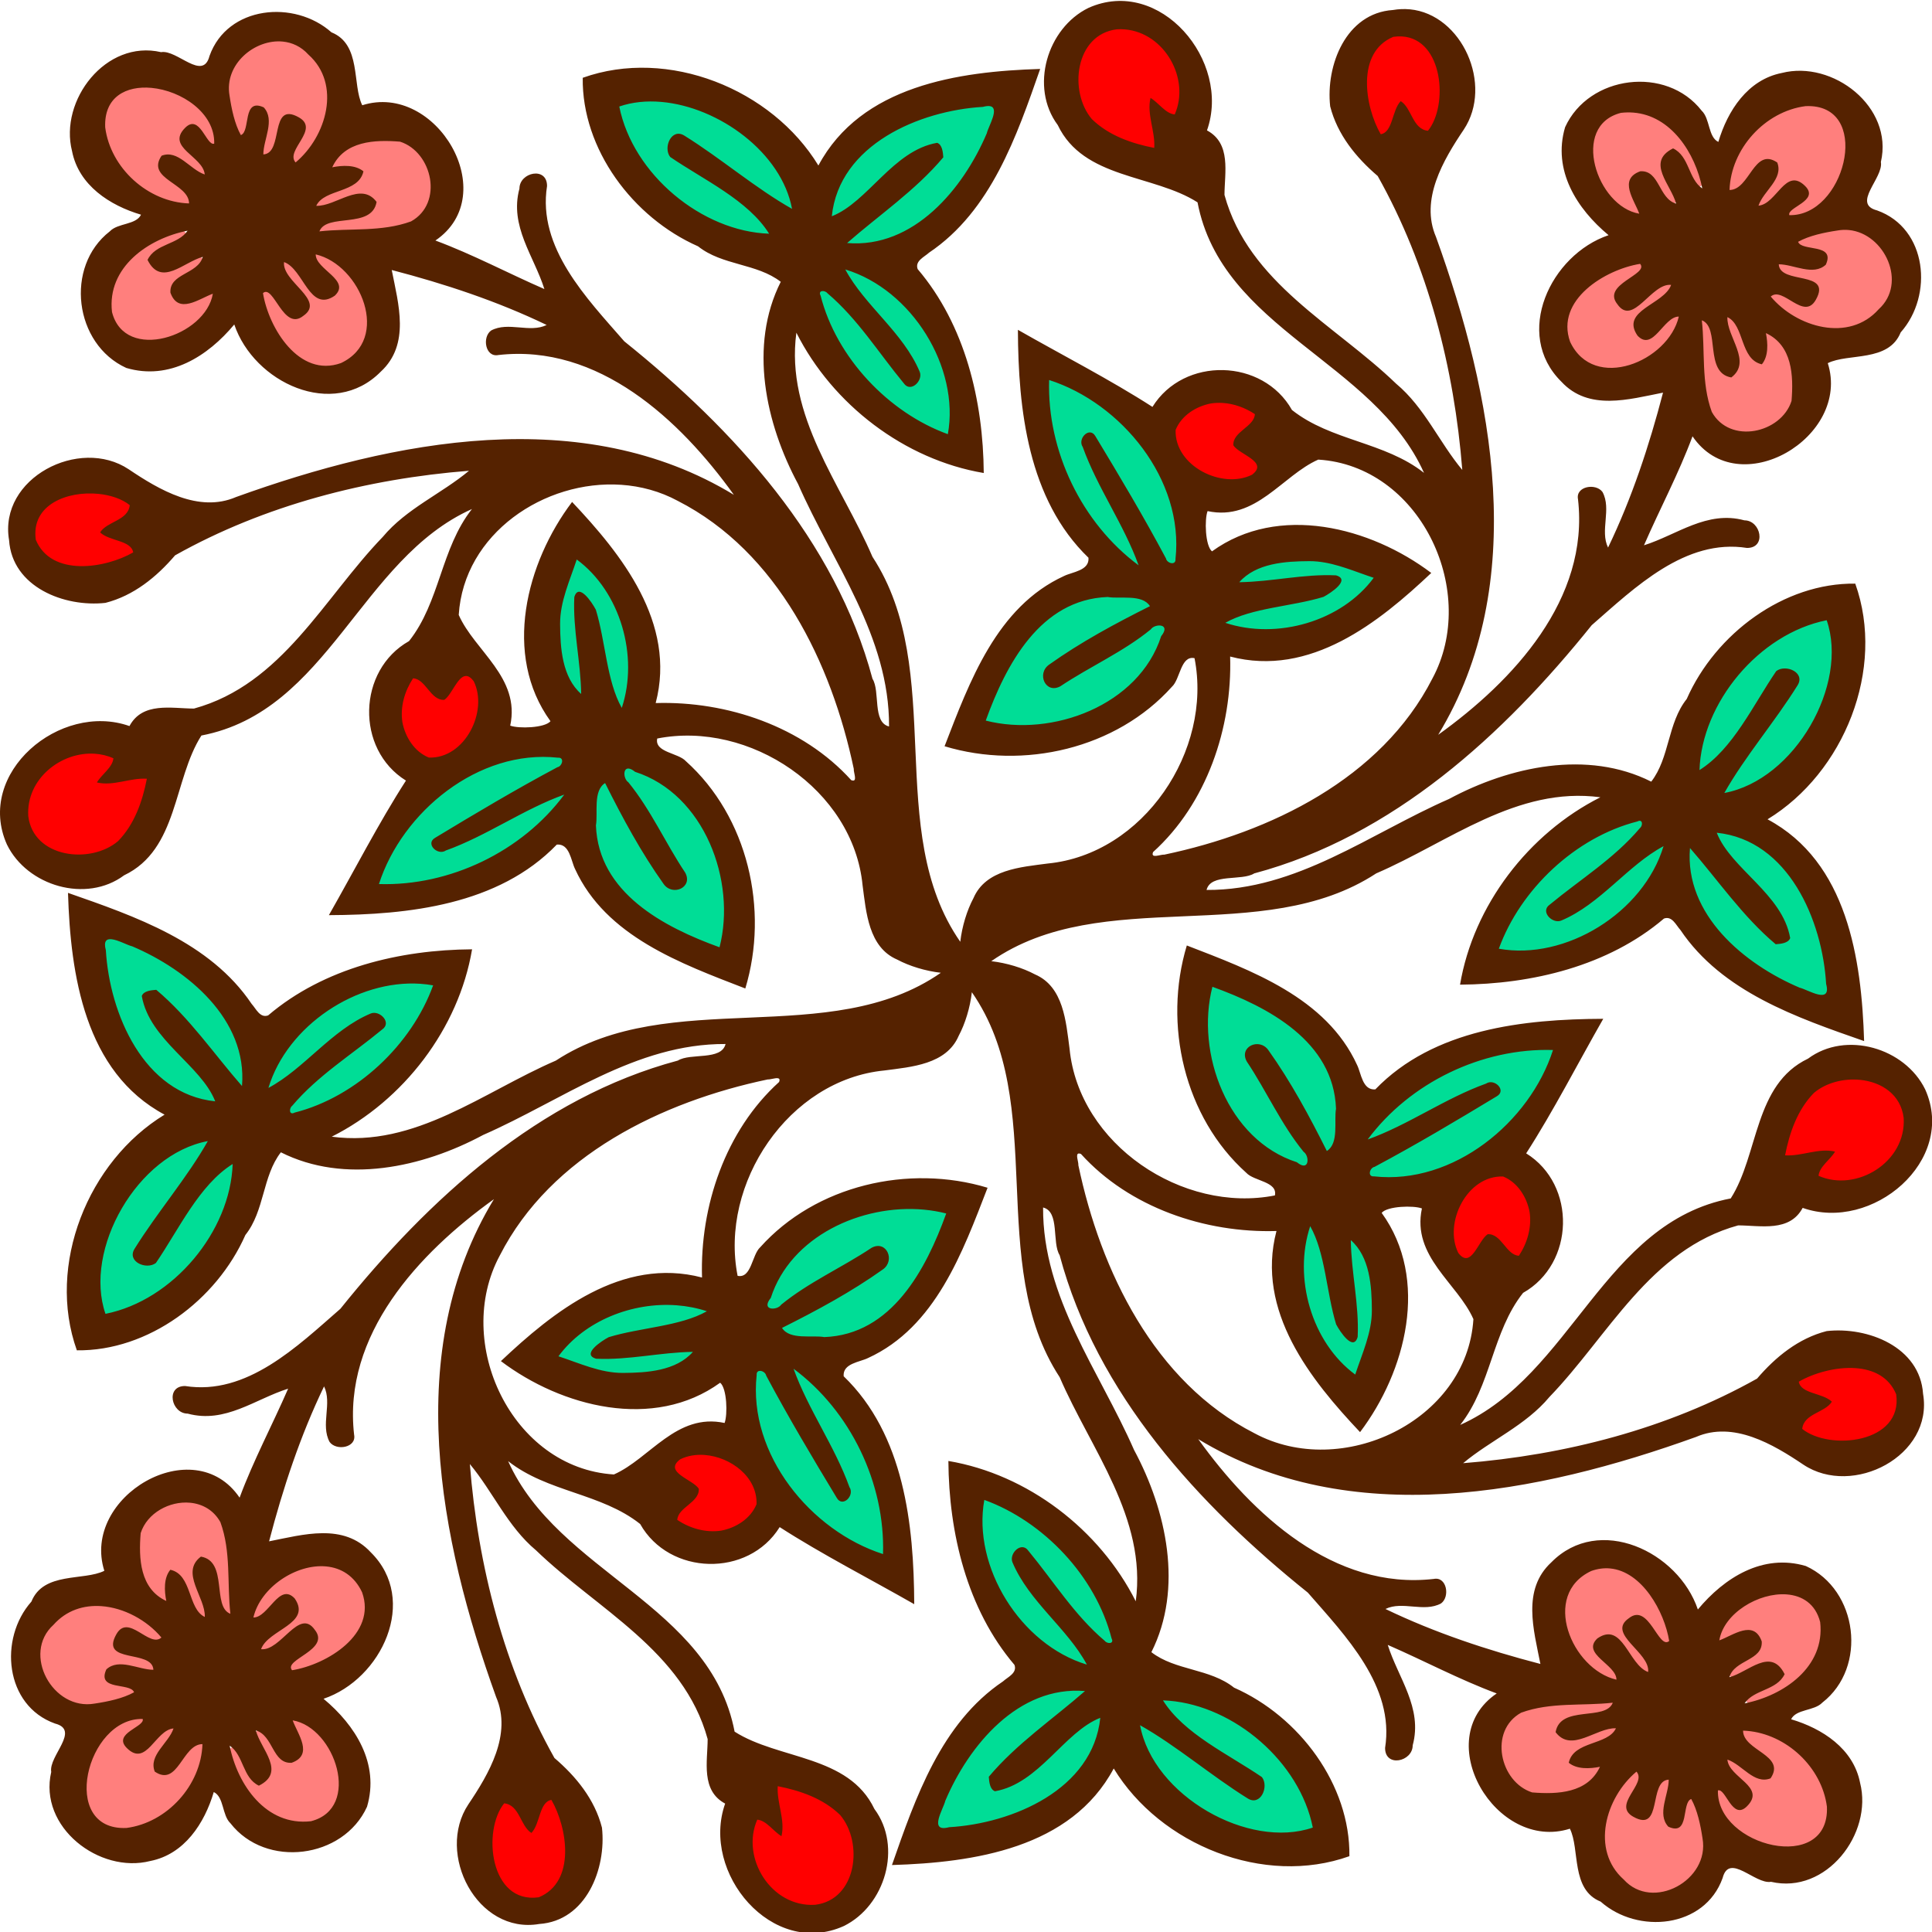
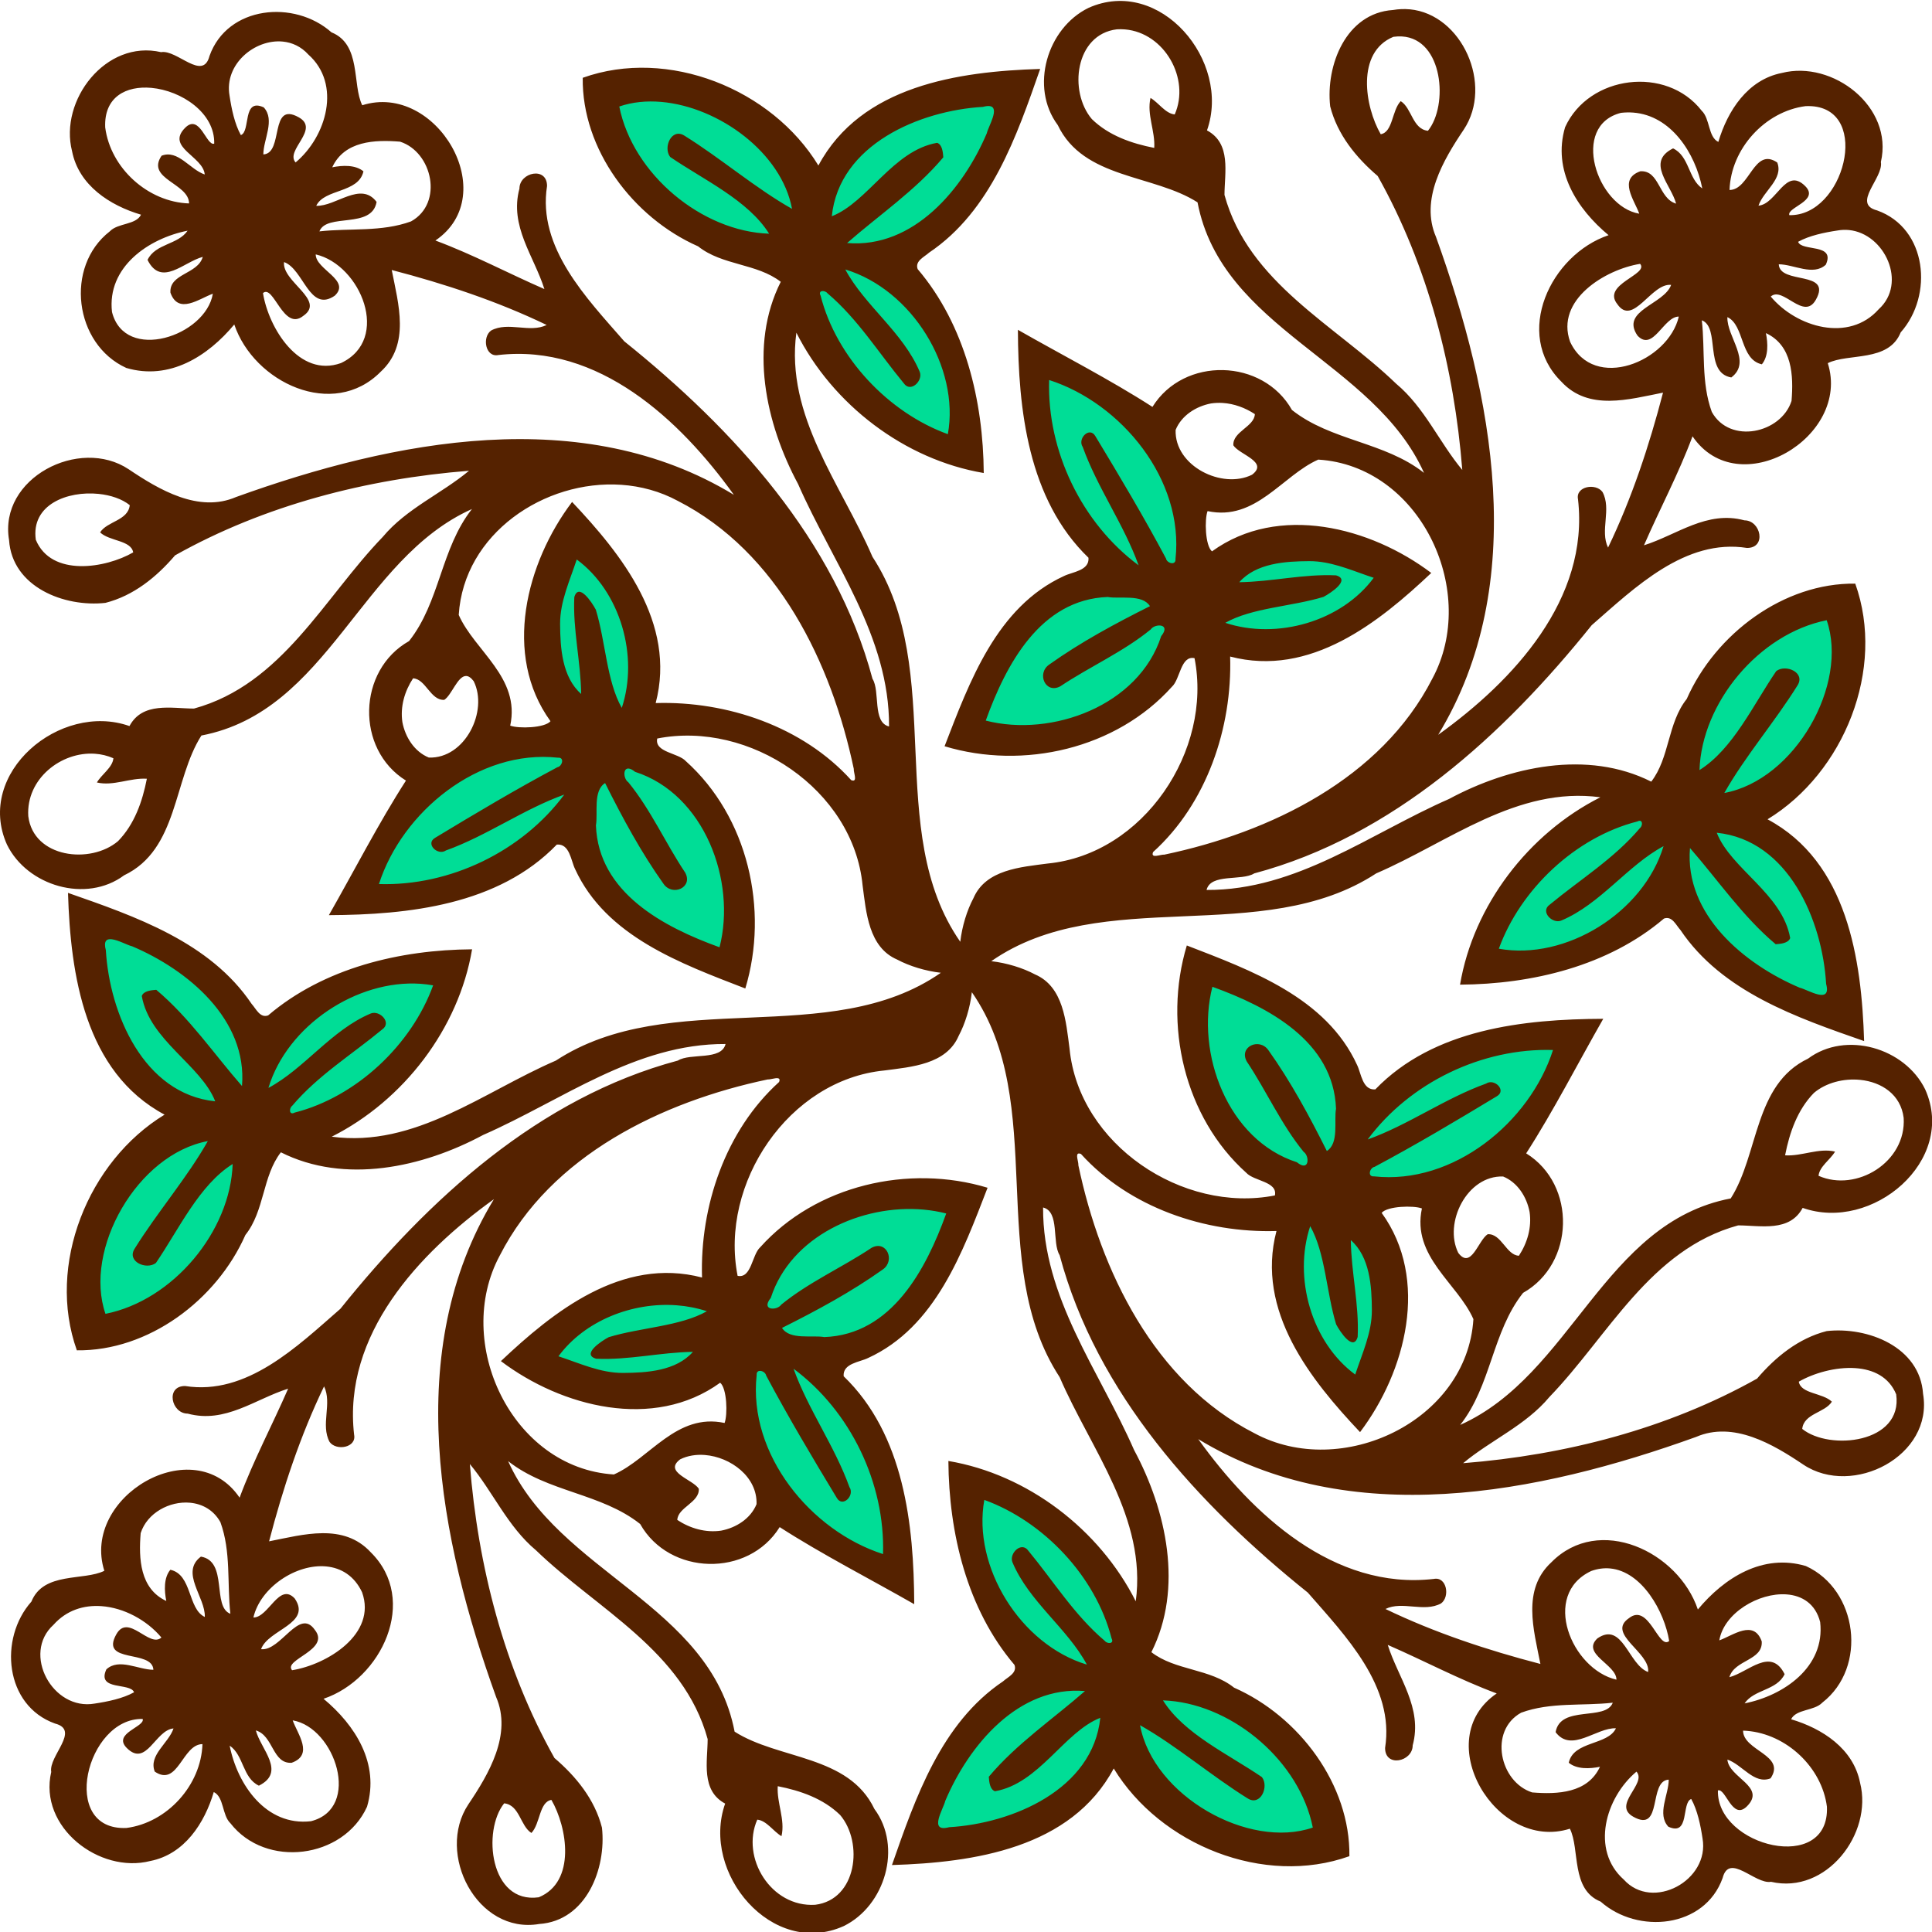
<svg xmlns="http://www.w3.org/2000/svg" id="svg4812" height="433.71mm" width="433.71mm" version="1.1" viewBox="0 0 1536.768 1536.768">
  <g id="layer1" transform="translate(1107.7 302.09)">
    <g id="g4806" transform="matrix(1.246 .102 -.102 1.246 -2299.9 -484.06)">
      <g>
-         <path id="path4731" d="m2118.7 37.991c-0.361-0.008-0.723-0.008-1.086 0.002-23.96 1.46-43.458 21.625-49.502 44.014-0.642 5.656-3.635 12.637 1.055 17.425 7.282 1.095 10.799-6.86 14.189-11.777 2.563-3.458 6.062-9.881 11.238-7.914 2.487 2.179 0.433 6.605-0.486 9.144-2.652 5.557-7.033 10.588-7.516 16.967 2.571 3.573 7.394 1.432 9.431-1.577 4.134-3.785 7.619-8.293 12.014-11.783 4.372-3.505 11.449 3.748 5.942 7.239-2.363 3.557-9.39 6.059-7.189 11.405 2.4 3.068 7.62 1.42 10.933 0.198 18.768-9.649 28.647-33.041 24.006-53.408-1.974-11.02-11.843-19.682-23.03-19.936zm-116.8 13.328c-13.194-0.024-25.124 12.099-24.178 25.348 0.133 18.945 13.403 36.975 31.106 43.314 3.472 1.053 7.278-2.689 4.938-6.005-1.857-5.66-7.737-11.654-4.583-17.794 2.441-4.203 7.682-1.933 9.911 1.256 4.291 3.834 6.846 9.569 11.798 12.598 3.543 1.496 6.557-2.774 4.639-5.87-2.026-7.559-10.323-13.751-7.808-22.153 0.697-1.946 3.492-6.032 5.338-2.877 6.448 5.168 7.68 14.892 15.326 18.891 4.499-0.949 4.582-6.469 2.47-9.684-7.163-15.852-19.654-31.203-37.097-35.913-3.868-1.04-7.882-1.162-11.861-1.113zm-859.27 25.005c-6.523-0.005-13.047 2.05-18.219 6.219-8.884 6.186-15.384 16.563-15.125 27.608 1.77 10.975 4.077 22.427 10.869 31.533 3.976 1.811 7.094-2.416 7.103-6.055 0.929-3.979-0.014-10.493 4.8-11.916 5.888 3.457 4.249 11.594 3.284 17.134-0.648 3.996-1.04 8.225 0.403 12.103 4.113 2.289 8.193-1.608 9.07-5.552 2.553-5.568 2.486-11.786 4.366-17.497 2.613-5.716 13.076 0.235 10.08 5.625-1.203 6.172-7.795 12.478-4.006 18.952 2.813 4.245 8.366 0.1 9.98-3.377 5.514-7.954 10.306-16.7 11.572-26.462 2.553-14.692-2.17-30.87-13.975-40.434-5.418-5.223-12.809-7.875-20.202-7.881zm-80.258 36.234c-3.266 0.038-6.522 0.408-9.705 1.133-11.375 2.038-20.239 12.488-19.934 24.116 1.46 23.96 21.625 43.458 44.014 49.502 5.656 0.642 12.637 3.635 17.425-1.055 1.095-7.282-6.86-10.799-11.776-14.189-3.458-2.563-9.881-6.062-7.914-11.238 2.179-2.487 6.605-0.433 9.144 0.486 5.558 2.652 10.588 7.033 16.967 7.516 3.573-2.571 1.432-7.394-1.577-9.431-3.785-4.134-8.293-7.619-11.783-12.014-3.505-4.372 3.748-11.449 7.239-5.942 3.557 2.363 6.059 9.39 11.405 7.189 3.068-2.4 1.42-7.62 0.198-10.933-8.141-15.835-26.066-25.342-43.703-25.139zm1082.9 1.988c-10.976 1.77-22.427 4.077-31.533 10.869-1.811 3.976 2.416 7.094 6.055 7.103 3.979 0.929 10.493-0.014 11.916 4.8-3.457 5.888-11.594 4.249-17.134 3.284-3.996-0.648-8.225-1.04-12.103 0.403-2.289 4.113 1.608 8.193 5.551 9.07 5.568 2.553 11.786 2.486 17.497 4.366 5.716 2.613-0.234 13.076-5.625 10.08-6.172-1.203-12.478-7.795-18.952-4.006-4.245 2.813-0.1 8.366 3.377 9.98 7.954 5.514 16.7 10.306 26.462 11.572 14.692 2.553 30.87-2.17 40.434-13.975 9.832-10.199 10.556-27.388 1.663-38.42-6.186-8.884-16.563-15.384-27.608-15.125zm-926.81 19.383c-13.79 0.07-28.18 4.332-36.806 15.581-3.544 3.083-0.409 9.579 4.275 8.214 3.936 0.015 8.906-1.118 12.197 0.934-5.705 10.237-20.639 10.286-26.155 20.541-0.032 0.245-0.051 0.495-0.031 0.742 0.954 4.589 6.939 4.052 9.992 1.883 7.12-2.755 13.975-7.515 21.878-7.236 2.117 0.317 6.379 1.919 3.791 4.531-5.105 6.999-14.972 5.9-22.225 9.206-4.496 1.053-11.024 3.762-9.586 9.58 6.973 3.506 14.587-0.62 21.827-0.667 15.137-2.4 32.859-2.766 44.462-14.302 12.801-16.489 2.159-43.939-17.764-48.789-1.927-0.153-3.885-0.229-5.855-0.219zm796.92 13.475c-0.225-0.012-0.45-0.01-0.67 0.005-19.273 4.742-37.854 18.373-43.925 37.912-4.385 18.274 13.84 37.253 32.281 33.753 19.546-1.438 36.93-16.564 42.445-35.091 0.515-4.253-5.529-6.744-7.886-2.945-5.421 4.012-8.79 11.3-15.297 13.328-4.291-2.041-6.49-8.772-1.97-11.664 5.564-7.204 15.379-10.954 18.488-20.061-0.497-4.415-5.908-4.883-8.703-2.298-7.029 4.447-11.595 12.058-19.117 15.711-5.445 2.863-9.044-7.073-4.158-9.761 3.906-5.505 12.298-8.983 12.312-16.525-0.607-1.541-2.223-2.282-3.8-2.364zm60.469 29.791c-0.124-0.006-0.248-0.007-0.372 0.003-4.589 0.953-4.052 6.939-1.883 9.992 2.755 7.12 7.515 13.975 7.236 21.878-0.317 2.117-1.919 6.379-4.531 3.791-6.999-5.105-5.9-14.972-9.206-22.225-1.053-4.496-3.762-11.024-9.58-9.586-3.506 6.973 0.62 14.587 0.667 21.827 2.4 15.137 2.766 32.859 14.302 44.462 16.489 12.801 43.939 2.159 48.789-17.764 1.223-15.417-2.506-32.802-15.362-42.661-3.083-3.544-9.58-0.409-8.214 4.275-0.015 3.936 1.118 8.906-0.934 12.197-10.237-5.705-10.286-20.639-20.541-26.155-0.123-0.016-0.246-0.028-0.37-0.034zm-988.54 26.036c-1.491 0.058-3.022 0.541-4.228 1.333-15.852 7.163-31.203 19.654-35.912 37.097-1.04 3.868-1.162 7.882-1.113 11.861-0.024 13.194 12.1 25.124 25.348 24.178 18.945-0.133 36.975-13.403 43.314-31.106 1.053-3.472-2.688-7.278-6.005-4.938-5.66 1.857-11.654 7.737-17.794 4.583-4.203-2.441-1.933-7.681 1.256-9.911 3.834-4.291 9.569-6.846 12.598-11.798 1.496-3.543-2.774-6.557-5.87-4.639-7.559 2.026-13.751 10.323-22.153 7.808-1.946-0.697-6.032-3.492-2.877-5.338 5.168-6.448 14.892-7.68 18.891-15.327-0.593-2.812-2.971-3.899-5.456-3.803zm90.636 6.655c-3.764 0.248-5.731 5.698-2.17 7.908 4.012 5.421 11.3 8.79 13.328 15.297-2.041 4.291-8.772 6.49-11.664 1.97-7.204-5.565-10.954-15.379-20.061-18.488-4.415 0.497-4.883 5.908-2.299 8.703 4.447 7.028 12.058 11.595 15.711 19.117 2.863 5.445-7.073 9.044-9.761 4.158-5.505-3.906-8.983-12.299-16.525-12.312-1.761 0.694-2.478 2.706-2.359 4.47 4.742 19.273 18.372 37.854 37.912 43.925 18.274 4.385 37.253-13.84 33.753-32.281-1.438-19.546-16.564-36.93-35.091-42.445-0.266-0.032-0.524-0.038-0.775-0.022zm887.01 765.51c-16.496-0.311-31.786 16.225-28.614 32.938 1.438 19.546 16.564 36.93 35.091 42.445 4.253 0.515 6.744-5.529 2.945-7.886-4.012-5.421-11.3-8.79-13.328-15.297 2.041-4.291 8.772-6.49 11.664-1.97 7.204 5.565 10.954 15.379 20.061 18.488 4.415-0.497 4.883-5.908 2.299-8.703-4.447-7.028-12.058-11.594-15.711-19.117-2.863-5.445 7.073-9.044 9.761-4.158 5.505 3.906 8.983 12.299 16.525 12.312 1.762-0.694 2.478-2.706 2.359-4.47-4.742-19.273-18.372-37.854-37.912-43.925-1.713-0.411-3.433-0.624-5.139-0.656zm115.03 7.539c-0.411 0.005-0.825 0.022-1.239 0.052-18.945 0.133-36.975 13.403-43.314 31.106-1.053 3.472 2.688 7.278 6.005 4.938 5.66-1.857 11.654-7.737 17.794-4.583 4.203 2.441 1.933 7.682-1.256 9.911-3.834 4.292-9.569 6.846-12.598 11.798-1.496 3.543 2.774 6.557 5.87 4.639 7.559-2.026 13.751-10.323 22.153-7.808 1.946 0.697 6.032 3.492 2.877 5.338-5.168 6.448-14.892 7.68-18.891 15.327 0.949 4.499 6.469 4.582 9.684 2.47 15.852-7.163 31.203-19.654 35.912-37.097 1.04-3.868 1.162-7.882 1.113-11.861 0.023-12.781-11.353-24.377-24.109-24.23zm-1020 24.849c-13.793 0.322-27.81 9.633-31.144 23.33-1.223 15.417 2.506 32.802 15.362 42.661 3.083 3.544 9.58 0.409 8.214-4.275 0.015-3.936-1.118-8.906 0.934-12.197 10.237 5.705 10.286 20.639 20.541 26.155 0.245 0.032 0.495 0.051 0.742 0.031 4.589-0.953 4.052-6.939 1.883-9.992-2.755-7.12-7.515-13.975-7.236-21.878 0.317-2.117 1.919-6.379 4.531-3.791 6.999 5.105 5.9 14.972 9.206 22.225 1.053 4.496 3.762 11.024 9.58 9.586 3.506-6.973-0.62-14.587-0.667-21.827-2.4-15.137-2.766-32.859-14.302-44.462-5.153-4-11.376-5.712-17.645-5.566zm92.223 33.417c-1.707-0.048-3.434 0.083-5.162 0.411-19.546 1.438-36.93 16.564-42.445 35.091-0.515 4.253 5.529 6.744 7.886 2.945 5.421-4.012 8.79-11.3 15.297-13.328 4.291 2.041 6.49 8.772 1.97 11.664-5.564 7.204-15.379 10.954-18.488 20.061 0.497 4.416 5.908 4.883 8.703 2.299 7.028-4.447 11.594-12.058 19.117-15.711 5.445-2.863 9.044 7.073 4.158 9.761-3.906 5.505-12.299 8.983-12.312 16.525 0.694 1.762 2.705 2.478 4.47 2.359 19.273-4.742 37.854-18.372 43.925-37.912 3.974-16.561-10.621-33.701-27.119-34.164zm815.42 20.17c-5.001 0.083-10.155 2.044-15.133 2.077-15.137 2.4-32.859 2.766-44.462 14.302-12.801 16.489-2.159 43.939 17.764 48.789 15.416 1.223 32.802-2.506 42.661-15.362 3.544-3.082 0.409-9.58-4.275-8.214-3.936-0.015-8.906 1.118-12.197-0.934 5.705-10.236 20.639-10.286 26.155-20.54 0.032-0.245 0.051-0.495 0.031-0.742-0.954-4.589-6.939-4.052-9.992-1.883-7.12 2.755-13.975 7.515-21.878 7.236-2.117-0.317-6.379-1.919-3.791-4.531 5.105-7 14.972-5.9 22.225-9.206 4.496-1.053 11.024-3.762 9.586-9.58-2.179-1.096-4.421-1.447-6.694-1.409zm95.558 10.477c-2.64-0.049-5.154 0.533-7.248 2.584-1.095 7.282 6.86 10.799 11.777 14.189 3.457 2.563 9.881 6.062 7.914 11.238-2.179 2.487-6.605 0.433-9.144-0.486-5.558-2.652-10.588-7.033-16.967-7.516-3.573 2.571-1.432 7.394 1.577 9.431 3.785 4.134 8.293 7.619 11.783 12.014 3.505 4.372-3.748 11.449-7.239 5.942-3.557-2.363-6.059-9.39-11.405-7.189-3.068 2.4-1.42 7.62-0.198 10.933 9.649 18.768 33.041 28.647 53.408 24.006 11.375-2.038 20.239-12.488 19.934-24.116-1.46-23.96-21.625-43.458-44.014-49.502-3.182-0.361-6.783-1.466-10.177-1.53zm-1052.2 6.102c-12.158 0.137-24.296 5.054-32.067 14.645-9.832 10.199-10.557 27.388-1.663 38.42 6.186 8.884 16.563 15.384 27.608 15.125 10.975-1.77 22.427-4.077 31.533-10.869 1.811-3.976-2.416-7.094-6.055-7.103-3.979-0.929-10.493 0.014-11.916-4.8 3.457-5.888 11.594-4.249 17.134-3.284 3.996 0.648 8.225 1.04 12.103-0.403 2.289-4.113-1.609-8.193-5.552-9.07-5.568-2.553-11.786-2.486-17.497-4.366-5.716-2.613 0.234-13.076 5.625-10.08 6.172 1.203 12.478 7.795 18.952 4.006 4.245-2.813 0.1-8.366-3.377-9.98-7.954-5.514-16.7-10.306-26.462-11.572-2.755-0.479-5.561-0.702-8.367-0.67zm980.66 26.459c-2.663 0.079-5.635 2.785-6.744 5.175-5.514 7.954-10.306 16.7-11.572 26.462-2.553 14.692 2.17 30.87 13.975 40.434 10.199 9.832 27.388 10.555 38.42 1.661 8.884-6.186 15.384-16.562 15.125-27.606-1.77-10.975-4.077-22.427-10.869-31.533-3.976-1.812-7.094 2.416-7.103 6.055-0.929 3.979 0.014 10.493-4.8 11.916-5.888-3.457-4.249-11.594-3.284-17.134 0.648-3.996 1.04-8.225-0.403-12.103-4.113-2.289-8.193 1.608-9.07 5.552-2.553 5.568-2.486 11.786-4.366 17.497-2.613 5.716-13.076-0.235-10.08-5.625 1.203-6.172 7.795-12.478 4.006-18.952-0.879-1.327-2.026-1.834-3.236-1.798zm-851.64 36.114c-3.023 0.056-5.681 3.284-3.633 6.186 1.857 5.66 7.737 11.654 4.583 17.794-2.441 4.202-7.682 1.933-9.911-1.256-4.291-3.834-6.846-9.569-11.798-12.598-3.543-1.496-6.557 2.774-4.639 5.87 2.026 7.559 10.323 13.751 7.808 22.153-0.697 1.946-3.492 6.032-5.338 2.877-6.448-5.168-7.68-14.892-15.326-18.891-4.499 0.949-4.582 6.469-2.47 9.684 7.163 15.852 19.654 31.203 37.097 35.912 3.868 1.04 7.882 1.162 11.861 1.113 13.194 0.024 25.124-12.1 24.178-25.348-0.133-18.945-13.403-36.975-31.106-43.314-0.434-0.132-0.873-0.189-1.305-0.181zm-101.03 7.277c-2.229 0.042-4.696 0.864-6.559 1.552-18.768 9.649-28.647 33.041-24.006 53.408 2.038 11.375 12.488 20.239 24.116 19.934 23.96-1.46 43.458-21.625 49.502-44.014 0.642-5.656 3.635-12.637-1.055-17.425-7.282-1.095-10.799 6.86-14.189 11.777-2.563 3.458-6.062 9.881-11.238 7.914-2.487-2.179-0.433-6.605 0.486-9.144 2.652-5.558 7.033-10.588 7.516-16.967-2.571-3.574-7.394-1.432-9.431 1.577-4.134 3.785-7.619 8.293-12.014 11.783-4.372 3.505-11.449-3.748-5.942-7.239 2.363-3.557 9.39-6.059 7.189-11.405-1.05-1.342-2.64-1.782-4.373-1.75z" fill="#ff7f7d" />
-         <path id="path4697" d="m1853.9 14.925c-0.522-0.016-1.044-0.015-1.567 0.003-12.894 1.231-20.632 14.426-21.434 26.336-0.297 12.526 2.29 25.564 8.905 36.338 1.722 2.993 4.546 6.806 8.222 4.272 4.661-3.329 5.387-9.633 7.391-14.616 0.519-1.387 0.559-6.07 2.369-3.083 4.412 5.263 7.86 13.478 15.705 14.344 8.175-3.179 7.824-13.59 8.641-20.806 1.065-14.892-3.598-32.575-17.708-40.059-3.254-1.675-6.868-2.617-10.522-2.728zm-176.55 9.955c-0.479-0.006-0.959-0.002-1.439 0.011-17.451 0.599-30.339 18.771-28.003 35.495-0.313 17.992 13.618 34.158 30.83 38.308 7.792 2.722 16.154 5.654 24.503 3.853 4.031-6.131-1.839-12.607-1.975-18.953-0.427-2.695-1.364-6.474-0.916-8.481 3.96 3.174 9.639 7.884 14.852 4.475 4.761-10.167 1.865-22.144-2.456-31.923-6.626-13.141-20.558-22.593-35.395-22.784zm80.384 232.16c-13.158-0.067-26.579 8.821-30.208 21.689 0.272 16.007 15.303 27.824 30.109 30.319 9.055 0.498 20.7 1.643 27.066-6.355 3.068-5.128-1.914-10.861-6.402-13.17-2.338-2.042-7.19-3.104-7.378-6.544 2.187-5.907 8.83-9.012 10.945-14.981 1.001-5.532-5.071-8.378-9.558-9.15-4.733-1.326-9.665-1.886-14.575-1.808zm-708.08 116.14c-14.24-0.314-30.221 4.611-37.238 17.839-1.914 3.719-2.871 7.907-2.725 12.089 1.231 12.894 14.426 20.632 26.336 21.434 12.526 0.297 25.564-2.29 36.338-8.905 2.993-1.722 6.806-4.546 4.272-8.222-3.329-4.661-9.633-5.387-14.616-7.391-1.387-0.519-6.07-0.559-3.083-2.369 5.263-4.412 13.478-7.86 14.344-15.705-3.179-8.175-13.59-7.824-20.806-8.641-0.931-0.067-1.873-0.11-2.822-0.131zm244.88 96.625c-4.236-0.284-8.372 3.688-10.248 7.334-2.042 2.338-3.104 7.19-6.544 7.378-5.907-2.187-9.012-8.83-14.981-10.945-5.532-1.001-8.378 5.071-9.15 9.558-1.326 4.733-1.886 9.665-1.808 14.575-0.067 13.158 8.821 26.579 21.689 30.208 16.008-0.272 27.824-15.303 30.319-30.109 0.498-9.055 1.643-20.7-6.355-27.066-0.961-0.575-1.944-0.867-2.922-0.933zm-232.18 67.978c-6.851 0.066-13.822 2.21-19.934 4.911-13.565 6.84-23.198 21.465-22.773 36.834 0.599 17.451 18.771 30.339 35.495 28.003 17.992 0.313 34.158-13.618 38.308-30.83 2.722-7.792 5.654-16.154 3.853-24.503-6.131-4.031-12.607 1.839-18.953 1.975-2.695 0.427-6.474 1.364-8.481 0.916 3.174-3.96 7.884-9.639 4.475-14.852-3.812-1.785-7.879-2.494-11.989-2.455zm1137.4 115.09c-1.578-0.04-3.159 0.045-4.727 0.264-17.992-0.313-34.158 13.618-38.308 30.83-2.722 7.792-5.654 16.154-3.853 24.503 6.131 4.031 12.607-1.839 18.953-1.975 2.695-0.427 6.474-1.364 8.481-0.916-3.174 3.96-7.884 9.639-4.475 14.852 10.167 4.761 22.144 1.865 31.924-2.456 13.565-6.84 23.198-21.465 22.773-36.834-0.543-15.815-15.518-27.882-30.769-28.267zm-223.07 79.883c-16.008 0.272-27.824 15.303-30.319 30.109-0.498 9.055-1.643 20.7 6.355 27.066 5.128 3.068 10.861-1.914 13.17-6.402 2.042-2.338 3.104-7.19 6.544-7.378 5.907 2.187 9.012 8.83 14.981 10.945 5.532 1.001 8.378-5.071 9.15-9.558 1.326-4.733 1.886-9.665 1.808-14.575 0.067-13.158-8.821-26.579-21.689-30.208zm235.12 103.35c-11.793 0.064-23.884 2.725-33.984 8.927-2.993 1.722-6.806 4.546-4.272 8.222 3.329 4.661 9.633 5.387 14.616 7.391 1.387 0.519 6.07 0.559 3.083 2.369-5.263 4.412-13.478 7.86-14.344 15.705 3.179 8.175 13.59 7.824 20.806 8.641 14.892 1.065 32.575-3.598 40.059-17.708 1.914-3.719 2.871-7.907 2.725-12.089-1.231-12.894-14.426-20.632-26.336-21.434-0.783-0.019-1.567-0.026-2.353-0.022zm-728.26 115.16c-6.81 0.037-13.682 1.214-18.058 6.713-3.068 5.128 1.914 10.861 6.402 13.17 2.338 2.042 7.19 3.104 7.378 6.544-2.187 5.907-8.83 9.012-10.945 14.981-1.001 5.532 5.071 8.378 9.558 9.15 4.733 1.326 9.665 1.886 14.575 1.808 13.158 0.067 26.579-8.821 30.208-21.689-0.272-16.008-15.303-27.824-30.109-30.319-2.83-0.156-5.912-0.375-9.008-0.358zm68.097 206.32c-1.563 0.037-3.128 0.209-4.694 0.547-4.031 6.131 1.839 12.607 1.975 18.953 0.427 2.695 1.364 6.474 0.916 8.481-3.96-3.174-9.639-7.884-14.852-4.475-4.761 10.167-1.865 22.144 2.456 31.923 6.839 13.565 21.466 23.198 36.834 22.773 17.451-0.599 30.339-18.771 28.003-35.495 0.313-17.992-13.618-34.158-30.83-38.308-6.331-2.211-13.038-4.562-19.809-4.4zm-146.88 20.397c-0.809-0.048-1.675 0.19-2.594 0.823-4.661 3.329-5.387 9.633-7.391 14.616-0.519 1.387-0.559 6.07-2.369 3.083-4.412-5.263-7.86-13.478-15.705-14.344-8.175 3.179-7.824 13.59-8.641 20.806-1.065 14.892 3.598 32.575 17.708 40.059 3.719 1.914 7.907 2.871 12.089 2.725 12.894-1.231 20.632-14.426 21.434-26.336 0.297-12.526-2.29-25.564-8.905-36.337-1.292-2.245-3.203-4.952-5.628-5.095z" fill="#f00" />
        <path id="path4706" d="m1594.1 78.717c-4.105 0.159-8.564 1.82-12.369 2.219-30.445 6.622-61.515 22.192-77.392 50.186-4.501 8.65-7.717 18.176-7.619 28.02 0.162 5.966 8.494 7.676 11.981 3.352 18.243-13.847 29.875-36.19 50.527-46.177 1.867-1.151 5.145-1.942 3.487 1.25-16.588 21.882-38.619 39.13-56.034 60.408 5.427 6.737 14.446 3.785 21.423 2.066 29.784-7.206 51.425-32.741 63.703-59.605 5.638-11.927 10.952-24.627 10.752-38.067-2.289-2.992-5.267-3.776-8.459-3.652zm-208.21 14.747c-9.057-0.061-18.142 1.059-26.252 4.994-1.764 1.49-2.991 3.7-2.981 6.044 8.442 30.066 32.756 53.877 60.884 66.373 15.231 7.138 32.552 10.996 49.291 7.764-0.552-11.421-11.997-16.869-19.727-23.275-15.409-10.904-33.824-17.451-48.775-28.638-0.522-2.595 1.836-6.647 4.423-3.6 24.228 11.589 45.486 29.511 70.916 38.62 5.728-0.095 6.966-7.586 3.922-11.414-14.113-30.971-46.036-52.214-79.464-56.208-4.01-0.362-8.121-0.633-12.238-0.661zm127.64 96.233c-5.658 2.012-5.118 9.88-0.863 13.036 15.421 18.972 36.125 34.032 47.884 55.644-1.378 4.143-3.99-2.099-5.961-3.081-17.504-17.282-32.435-38.188-53.906-50.797-3.673-0.733-7.405 2.417-7.33 6.156 8.716 32.5 34.006 58.355 62.384 75.127 10.349 5.988 21.584 10.606 33.392 12.705 6.231-33.614-11.256-67.635-36.623-88.93-11.286-9.416-24.633-16.492-38.978-19.859zm136.01 60.116c-7.12 0.874-7.539 9.808-5.778 15.147 5.661 42.293 30.15 82.138 66.531 104.8 6.112-0.609 7.359-8.514 3.767-12.569-11.476-22.497-27.527-42.258-37.703-65.373 20.042 24.154 35.136 52.066 55.192 76.095 5.803 2.85 11.365-3.949 10.012-9.525-1.26-51.568-42.957-96.836-92.022-108.57zm174.45 100.96c-1.314-0.013-2.627-0.006-3.938 0.016-17.789 0.476-37.173 6.162-47.995 21.236 3.451 6.648 11.65 4.944 17.389 3.08 15.434-1.638 30.878-6.858 46.08-6.598-8.018 7.232-19.55 8.238-29.316 11.806-12.096 3.721-25.349 6.41-35.574 14.095-3.583 5.582 3.612 11.33 9.05 10.23 19.856 0.804 40.846-0.779 57.931-11.975 12.145-6.909 23.018-16.551 29.917-28.822-1.195-7.733-10.206-8.305-16.322-9.144-8.771-2.844-18.024-3.835-27.223-3.923zm326.97 11.113c-30.066 8.442-53.877 32.758-66.373 60.886-7.138 15.231-10.996 32.552-7.764 49.291 11.421-0.552 16.869-11.997 23.275-19.727 10.904-15.409 17.451-33.825 28.638-48.777 2.595-0.522 6.647 1.837 3.6 4.425-11.589 24.228-29.511 45.486-38.62 70.916 0.095 5.728 7.586 6.966 11.414 3.922 30.971-14.113 52.214-46.036 56.208-79.464 1.159-12.832 1.391-26.694-4.333-38.489-1.49-1.764-3.7-2.992-6.044-2.983zm-446.29 21.444c-1.235 0.006-2.47 0.015-3.703 0.017-22.79 0.552-44.247 13.526-56.317 32.698-11.899 16.977-19.107 36.705-24.475 56.589 2.389 7.457 11.408 5.849 17.247 5.8 30.741 0.98 62.207-11.154 82.273-34.875 8.998-10.398 14.671-23.277 18.377-36.339 1.063-4.961-4-9.783-8.863-7.344-10.907 3.294-17.52 13.449-27.288 18.8-12.07 8.461-23.557 19.108-36.834 24.803-3.464-3.289 1.296-6.874 3.908-8.588 17.332-15.347 39.047-25.237 56.009-40.927 2.603-5.725-3.805-10.89-9.228-10.323-3.691-0.321-7.4-0.331-11.106-0.312zm-346.05 4.594c-7.733 1.195-8.306 10.206-9.145 16.322-3.251 10.024-4.079 20.678-3.908 31.161 0.476 17.789 6.162 37.173 21.236 47.995 6.648-3.451 4.946-11.652 3.081-17.391-1.638-15.434-6.86-30.877-6.6-46.078 7.232 8.018 8.238 19.55 11.806 29.316 3.721 12.096 6.41 25.349 14.095 35.573 5.582 3.583 11.33-3.612 10.23-9.05 0.804-19.856-0.778-40.846-11.973-57.931-6.909-12.145-16.551-23.018-28.822-29.917zm686.18 110.66c-32.5 8.716-58.355 34.007-75.127 62.386-5.988 10.349-10.607 21.584-12.706 33.392 33.614 6.231 67.636-11.256 88.931-36.623 9.416-11.286 16.49-24.633 19.858-38.978-2.012-5.658-9.879-5.119-13.034-0.864-18.972 15.421-34.032 36.127-55.644 47.886-4.143-1.378 2.099-3.99 3.081-5.961 17.282-17.504 38.188-32.435 50.797-53.906 0.733-3.673-2.417-7.407-6.156-7.331zm51.5 3.37c-5.966 0.162-7.674 8.494-3.35 11.981 13.847 18.243 36.19 29.874 46.177 50.525 1.151 1.867 1.942 5.147-1.25 3.489-21.882-16.588-39.13-38.619-60.408-56.034-6.737 5.427-3.787 14.446-2.067 21.423 7.206 29.784 32.743 51.425 59.606 63.703 11.927 5.638 24.627 10.952 38.067 10.752 6.839-5.233 2.141-14.065 1.433-20.828-6.622-30.445-22.192-61.515-50.186-77.392-8.65-4.501-18.178-7.717-28.022-7.619zm-741.02 11.747c-0.714-0.034-1.431 0.026-2.128 0.195-51.568 1.26-96.836 42.959-108.57 92.023 0.874 7.12 9.808 7.539 15.147 5.778 42.293-5.661 82.138-30.15 104.8-66.531-0.609-6.112-8.514-7.359-12.569-3.767-22.497 11.476-42.258 27.527-65.373 37.703 24.154-20.042 52.066-35.136 76.095-55.192 2.494-5.077-2.399-9.971-7.397-10.209zm45.781 3.562c-4.609-0.302-8.704 4.433-6.417 8.992 3.294 10.907 13.451 17.52 18.802 27.288 8.461 12.07 19.108 23.557 24.803 36.834-3.289 3.464-6.874-1.296-8.588-3.908-15.347-17.332-25.237-39.049-40.926-56.011-5.725-2.603-10.892 3.806-10.325 9.23-0.428 4.921-0.304 9.875-0.295 14.809 0.552 22.79 13.526 44.247 32.698 56.317 16.977 11.899 36.706 19.107 56.589 24.475 7.457-2.389 5.851-11.408 5.801-17.247 0.98-30.741-11.154-62.207-34.875-82.273-10.398-8.998-23.278-14.671-36.341-18.377-0.31-0.066-0.619-0.11-0.927-0.13zm381.75 108.13c-7.457 2.389-5.849 11.408-5.8 17.247-0.98 30.741 11.154 62.205 34.875 82.272 10.398 8.998 23.277 14.672 36.339 18.378 4.961 1.063 9.783-4.001 7.344-8.864-3.294-10.907-13.45-17.519-18.8-27.286-8.461-12.07-19.108-23.557-24.803-36.834 3.289-3.464 6.874 1.294 8.588 3.906 15.347 17.332 25.237 39.049 40.927 56.011 5.725 2.603 10.89-3.805 10.323-9.228 0.428-4.921 0.304-9.877 0.295-14.811-0.552-22.79-13.526-44.245-32.698-56.316-16.977-11.899-36.705-19.107-56.589-24.475zm213.38 22.717c-2.015-0.013-4.035 0.325-5.703 0.875-42.293 5.661-82.138 30.15-104.8 66.531 0.609 6.112 8.514 7.359 12.569 3.767 22.497-11.476 42.258-27.527 65.373-37.703-24.154 20.042-52.066 35.136-76.095 55.192-2.85 5.803 3.949 11.365 9.525 10.012 51.568-1.26 96.836-42.959 108.57-92.023-0.601-4.895-5.011-6.622-9.444-6.652zm-919.05 4.78c-6.839 5.233-2.143 14.065-1.434 20.828 6.622 30.445 22.192 61.515 50.186 77.392 8.65 4.501 18.178 7.717 28.022 7.619 5.966-0.162 7.676-8.494 3.352-11.981-13.847-18.243-36.192-29.875-46.178-50.527-1.151-1.867-1.942-5.145 1.25-3.487 21.882 16.588 39.13 38.619 60.408 56.034 6.737-5.427 3.787-14.446 2.067-21.423-7.206-29.784-32.743-51.425-59.606-63.703-11.927-5.638-24.626-10.952-38.066-10.752zm203.52 12.173c-29.322-0.48-57.698 15.683-76.331 37.88-9.416 11.286-16.492 24.633-19.859 38.978 2.012 5.658 9.879 5.118 13.034 0.863 18.972-15.421 34.033-36.125 55.645-47.884 4.143 1.378-2.1 3.99-3.083 5.961-17.282 17.504-38.188 32.435-50.797 53.906-0.733 3.673 2.417 7.405 6.156 7.33 32.5-8.716 58.355-34.006 75.126-62.384 5.988-10.349 10.607-21.584 12.706-33.392-4.202-0.779-8.41-1.188-12.598-1.256zm577.27 109.83c-4.386 0.015-8.012 5.594-7.119 10.013-0.804 19.856 0.779 40.846 11.975 57.931 6.909 12.145 16.551 23.016 28.822 29.916 7.733-1.195 8.305-10.206 9.144-16.322 3.251-10.024 4.079-20.676 3.908-31.159-0.476-17.789-6.161-37.175-21.236-47.997-6.648 3.451-4.944 11.652-3.08 17.391 1.638 15.434 6.858 30.877 6.598 46.078-7.232-8.018-8.238-19.548-11.806-29.314-3.721-12.096-6.41-25.349-14.095-35.573-1.047-0.672-2.099-0.966-3.111-0.963zm-707.56 1.355c-1.883-0.074-3.833 0.466-5.269 1.608-30.971 14.113-52.214 46.036-56.208 79.464-1.159 12.832-1.391 26.694 4.333 38.489 1.49 1.764 3.702 2.991 6.045 2.981 30.066-8.442 53.876-32.756 66.372-60.884 7.138-15.231 10.996-32.552 7.764-49.291-11.421 0.552-16.869 11.997-23.275 19.727-10.904 15.409-17.45 33.824-28.638 48.775-2.595 0.522-6.647-1.836-3.6-4.423 11.589-24.228 29.511-45.486 38.62-70.916-0.06-3.58-3.008-5.407-6.145-5.53zm468.54 5.816c-2.146-0.004-4.282 0.163-6.106 0.178-30.741-0.98-62.207 11.154-82.273 34.875-8.998 10.398-14.671 23.278-18.377 36.341-1.063 4.961 4.001 9.783 8.864 7.344 10.907-3.294 17.519-13.451 27.286-18.802 12.07-8.461 23.557-19.108 36.834-24.803 3.464 3.289-1.294 6.874-3.906 8.588-17.332 15.347-39.049 25.237-56.011 40.927-2.603 5.725 3.805 10.892 9.228 10.325 4.921 0.428 9.877 0.304 14.811 0.295 22.79-0.552 44.245-13.526 56.316-32.698 11.899-16.977 19.108-36.705 24.475-56.589-1.643-5.127-6.419-5.97-11.141-5.98zm-155.86 73.8c-17.553-0.083-35.492 2.354-50.442 12.15-12.145 6.909-23.018 16.551-29.917 28.822 1.195 7.733 10.208 8.306 16.324 9.145 10.024 3.251 20.676 4.079 31.159 3.908 17.789-0.476 37.175-6.161 47.997-21.236-3.451-6.648-11.652-4.946-17.391-3.081-15.434 1.638-30.877 6.859-46.078 6.6 8.018-7.232 19.548-8.238 29.314-11.806 12.096-3.721 25.349-6.41 35.574-14.095 3.583-5.582-3.612-11.33-9.05-10.23-2.482-0.101-4.981-0.165-7.489-0.177zm76.881 35.058c-6.112 0.609-7.359 8.514-3.767 12.569 11.476 22.497 27.527 42.258 37.703 65.373-20.042-24.154-35.136-52.066-55.192-76.095-5.803-2.85-11.365 3.949-10.012 9.525 1.26 51.568 42.959 96.836 92.024 108.57 7.12-0.874 7.538-9.808 5.777-15.147-5.661-42.293-30.15-82.138-66.531-104.8zm121.16 71.267c-6.231 33.614 11.256 67.635 36.623 88.93 11.286 9.416 24.633 16.492 38.978 19.86 5.658-2.012 5.12-9.879 0.864-13.034-15.421-18.972-36.127-34.034-47.886-55.645 1.378-4.143 3.99 2.1 5.961 3.083 17.504 17.282 32.435 38.188 53.906 50.797 3.673 0.733 7.407-2.417 7.331-6.156-8.716-32.5-34.007-58.355-62.386-75.127-10.349-5.988-21.584-10.607-33.392-12.706zm72.3 116.31c-3.805 0.111-7.805 1.278-11.294 2.138-29.784 7.206-51.425 32.743-63.703 59.606-5.638 11.927-10.952 24.625-10.752 38.066 5.233 6.839 14.065 2.143 20.828 1.434 30.445-6.622 61.515-22.192 77.392-50.186 4.501-8.65 7.717-18.178 7.619-28.022-0.163-5.966-8.494-7.675-11.981-3.352-18.243 13.847-29.874 36.192-50.525 46.178-1.867 1.151-5.147 1.942-3.489-1.25 16.588-21.882 38.619-39.13 56.034-60.408-2.713-3.369-6.324-4.315-10.13-4.205zm62.602 2.386c-4.216-0.019-8.437 0.347-12.622 1.155 0.552 11.421 11.997 16.869 19.727 23.275 15.409 10.904 33.825 17.451 48.776 28.638 0.522 2.595-1.837 6.647-4.425 3.6-24.228-11.588-45.486-29.511-70.916-38.62-5.728 0.095-6.966 7.586-3.922 11.414 14.113 30.971 46.036 52.214 79.464 56.208 12.832 1.159 26.694 1.391 38.489-4.333 1.764-1.49 2.992-3.702 2.983-6.045-8.442-30.066-32.758-53.876-60.886-66.372-11.423-5.353-24.022-8.863-36.669-8.919z" fill="#00dd96" />
      </g>
      <path id="path4149" d="m1856.8 0.003c-3.459-0.045-7.022 0.368-10.658 1.3-29.628 4.44-39.803 38.587-34.778 64.359 6.036 17.54 19.072 31.097 33.752 41.7 36.533 54.168 58.528 117.93 68.894 182-16.07-16.339-27.193-37.718-46.408-51.244-41.779-34.226-98.776-56.142-118.67-110.82-1.106-14.221 1.754-32.962-14.442-39.994 11.978-45.303-37.877-95.567-81.52-71.533-25.219 14.996-33.245 53.314-13.398 75.878 19.23 33.041 63.19 26.168 92.659 41.764 22.027 79.324 120.17 91.569 157.67 159.8-26.626-17.713-60.63-15.406-87.003-33.025-21.111-31.24-71.329-28.458-88.631 5.278-28.111-15.027-60.329-28.333-89.325-41.891 4.345 50.454 15.2 107.01 56.584 140.87 1.359 8.138-9.495 9.797-14.52 12.831-41.21 23.102-54.5 72.102-66.952 114.18 51.292 11.045 109.06-7.316 141.09-49.537 4.899-5.23 3.87-20.416 12.845-19.294 16.339 57.517-22.137 126.97-82.467 137.85-16.797 3.65-38.936 6.968-45.256 25.788-3.494 8.062-5.779 18.471-6.1 28.378-54.82-66.52-22.265-170.89-75.67-239.58-23.544-44.292-62.654-84.649-59.889-138.17 26.704 43.723 75.2 74.9 126.11 79.261-4.045-45.619-19.436-92.913-52.492-125.88-2.307-5.009 3.586-8.011 6.398-11.045 37.134-29.675 49.507-78.439 60.9-122.24-51.797 5.831-112.71 19.91-135.62 72.75-33.547-46.14-101.48-67.188-154-43.391 3.113 45.303 38.983 86.007 81.9 100.89 16.354 10.982 38.113 7.679 54.262 18.203-17.066 42.127-2.308 90.605 21.489 127.34 26.072 48.337 65.909 91.855 70.27 149.02-10.919-1.754-7.332-21.853-12.974-29.375-30.734-86.087-100.83-150.98-174.92-201.12-26.104-25.409-60.029-54.894-57.042-94.477-0.996-12.578-18.219-7.316-17.366 3.066-4.519 24.366 12.735 42.016 21.031 62.416-23.908-8.154-47.199-18.267-71.628-25.125 40.42-32.598-7.711-100.72-53.409-81.978-7.569-12.483-3.587-38.508-23.308-44.639-25.14-18.914-67.33-11.551-76.116 21.3-2.86 16.655-20.922-2.496-30.892 0.111-35.696-5.293-62.211 35.869-51.323 67.425 6.02 21.316 26.769 32.456 47.026 36.691-2.639 6.81-14.301 6.399-18.931 12.183-26.942 24.714-16.733 73.415 17.541 85.756 28.048 5.862 51.149-11.694 66.223-33.169 15.454 35.806 67.647 55.448 95.347 22.328 17.366-18.867 7.68-43.77 1.675-65.039 34.337 6.005 68.579 14.301 101.11 26.816-10.35 6.163-24.572-0.363-34.953 6.4-5.499 4.709-2.244 17.476 5.847 15.169 62.764-12.452 118.51 31.508 156.64 76.431-100.8-50.533-218.45-17.049-315.54 27.211-22.865 12.215-49.207-0.601-69.559-12.009-32.994-18.267-82.12 12.373-72.181 51.15 4.44 29.628 38.587 39.803 64.359 34.778 17.54-6.036 31.097-19.072 41.7-33.752 54.168-36.533 117.93-58.528 182-68.894-16.339 16.07-37.719 27.193-51.245 46.408-34.226 41.779-56.142 98.776-110.82 118.67-14.221 1.106-32.962-1.754-39.994 14.442-45.303-11.978-95.567 37.877-71.533 81.52 14.996 25.219 53.314 33.245 75.878 13.398 33.041-19.23 26.168-63.19 41.764-92.659 79.324-22.027 91.569-120.17 159.8-157.67-17.714 26.626-15.406 60.63-33.025 87.003-31.24 21.111-28.458 71.327 5.278 88.63-15.027 28.111-28.333 60.331-41.891 89.327 50.454-4.345 107.01-15.2 140.87-56.584 8.138-1.359 9.797 9.495 12.831 14.52 23.102 41.21 72.102 54.5 114.18 66.952 11.045-51.292-7.316-109.06-49.538-141.09-5.23-4.899-20.416-3.872-19.294-12.847 57.518-16.339 126.97 22.139 137.85 82.469 3.65 16.797 6.968 38.936 25.788 45.256 8.062 3.493 18.471 5.779 28.378 6.1-66.52 54.82-170.89 22.265-239.58 75.67-44.292 23.544-84.649 62.654-138.17 59.889 43.723-26.705 74.9-75.2 79.261-126.11-45.619 4.045-92.913 19.435-125.88 52.492-5.009 2.307-8.011-3.586-11.045-6.398-29.675-37.134-78.439-49.507-122.24-60.9 5.831 51.797 19.91 112.71 72.75 135.62-46.14 33.547-67.188 101.48-43.391 154 45.303-3.113 86.007-38.983 100.89-81.9 10.982-16.355 7.679-38.113 18.203-54.262 42.127 17.066 90.607 2.308 127.35-21.489 48.337-26.072 91.854-65.909 149.02-70.27-1.754 10.919-21.854 7.332-29.375 12.973-86.087 30.734-150.98 100.83-201.12 174.92-25.409 26.104-54.894 60.029-94.477 57.042-12.578 0.995-7.316 18.219 3.066 17.366 24.366 4.519 42.016-12.735 62.416-21.031-8.154 23.908-18.267 47.199-25.125 71.628-32.598-40.42-100.72 7.711-81.978 53.409-12.483 7.569-38.508 3.587-44.639 23.308-18.914 25.14-11.55 67.33 21.302 76.116 16.655 2.86-2.498 20.921 0.109 30.892-5.293 35.696 35.869 62.211 67.425 51.323 21.316-6.02 32.457-26.769 36.692-47.027 6.811 2.639 6.399 14.301 12.183 18.931 24.714 26.942 73.414 16.733 85.755-17.541 5.862-28.048-11.693-51.149-33.167-66.223 35.806-15.454 55.446-67.647 22.327-95.347-18.867-17.366-43.77-7.679-65.039-1.675 6.005-34.337 14.301-68.579 26.816-101.11 6.163 10.35-0.363 24.572 6.4 34.953 4.709 5.499 17.476 2.244 15.169-5.847-12.452-62.764 31.509-118.51 76.433-156.64-50.533 100.8-17.051 218.45 27.209 315.54 12.215 22.865-0.601 49.207-12.009 69.559-18.266 32.994 12.373 82.12 51.15 72.181 29.628-4.44 39.805-38.587 34.78-64.359-6.036-17.54-19.074-31.097-33.753-41.7-36.533-54.168-58.528-117.93-68.894-182 16.07 16.339 27.195 37.719 46.409 51.245 41.779 34.226 98.775 56.142 118.67 110.82 1.106 14.221-1.754 32.962 14.442 39.994-11.978 45.303 37.876 95.567 81.52 71.533 25.219-14.996 33.247-53.314 13.4-75.878-19.23-33.041-63.191-26.168-92.661-41.764-22.027-79.324-120.17-91.569-157.67-159.8 26.626 17.714 60.63 15.406 87.003 33.025 21.111 31.24 71.329 28.458 88.631-5.278 28.111 15.027 60.329 28.333 89.325 41.891-4.345-50.454-15.2-107.01-56.584-140.87-1.359-8.138 9.497-9.797 14.522-12.831 41.21-23.102 54.498-72.102 66.95-114.18-51.292-11.045-109.06 7.316-141.09 49.538-4.899 5.23-3.872 20.416-12.847 19.294-16.339-57.517 22.137-126.97 82.467-137.85 16.797-3.65 38.936-6.968 45.256-25.787 3.493-8.061 5.781-18.47 6.101-28.377 54.818 66.52 22.266 170.89 75.67 239.57 23.544 44.292 62.653 84.649 59.888 138.17-26.704-43.723-75.2-74.9-126.11-79.261 4.045 45.619 19.437 92.913 52.494 125.88 2.307 5.009-3.587 8.011-6.4 11.045-37.134 29.675-49.507 78.439-60.9 122.24 51.797-5.831 112.71-19.91 135.62-72.75 33.547 46.14 101.48 67.188 154 43.391-3.113-45.303-38.983-86.007-81.9-100.89-16.354-10.982-38.112-7.679-54.261-18.203 17.066-42.127 2.306-90.607-21.491-127.35-26.072-48.337-65.908-91.854-70.269-149.02 10.919 1.754 7.331 21.853 12.972 29.375 30.734 86.087 100.83 150.98 174.92 201.12 26.104 25.409 60.03 54.894 57.044 94.476 0.996 12.578 18.219 7.316 17.366-3.066 4.519-24.366-12.737-42.016-21.033-62.416 23.908 8.154 47.199 18.267 71.628 25.125-40.42 32.598 7.711 100.72 53.409 81.978 7.569 12.483 3.587 38.508 23.308 44.639 25.14 18.914 67.33 11.55 76.116-21.302 2.86-16.655 20.922 2.498 30.892-0.109 35.696 5.293 62.211-35.869 51.324-67.425-6.02-21.316-26.768-32.457-47.025-36.692 2.639-6.811 14.3-6.399 18.93-12.183 26.942-24.714 16.734-73.414-17.539-85.755-28.048-5.862-51.15 11.693-66.225 33.167-15.454-35.806-67.647-55.446-95.347-22.327-17.366 18.867-7.678 43.77-1.673 65.039-34.337-6.005-68.579-14.301-101.11-26.816 10.35-6.163 24.572 0.363 34.953-6.4 5.499-4.709 2.244-17.476-5.847-15.169-62.764 12.452-118.51-31.509-156.64-76.433 100.8 50.533 218.46 17.051 315.54-27.209 22.865-12.215 49.205 0.601 69.558 12.009 32.994 18.266 82.12-12.373 72.181-51.15-4.44-29.628-38.587-39.805-64.359-34.78-17.54 6.036-31.097 19.074-41.7 33.753-54.168 36.533-117.93 58.528-182 68.894 16.339-16.07 37.718-27.195 51.244-46.409 34.226-41.779 56.142-98.775 110.82-118.67 14.221-1.106 32.962 1.754 39.994-14.442 45.303 11.978 95.567-37.877 71.533-81.52-14.996-25.219-53.314-33.247-75.878-13.4-33.041 19.23-26.168 63.191-41.764 92.661-79.324 22.027-91.569 120.17-159.8 157.67 17.714-26.626 15.406-60.63 33.025-87.003 31.24-21.111 28.458-71.329-5.278-88.631 15.027-28.111 28.333-60.329 41.891-89.325-50.454 4.345-107.01 15.2-140.87 56.584-8.138 1.359-9.797-9.497-12.831-14.522-23.102-41.21-72.102-54.498-114.18-66.95-11.045 51.292 7.316 109.06 49.538 141.09 5.23 4.899 20.416 3.872 19.294 12.847-57.518 16.339-126.97-22.137-137.85-82.467-3.65-16.797-6.968-38.936-25.787-45.256-8.061-3.493-18.47-5.781-28.377-6.102 66.52-54.818 170.89-22.265 239.57-75.67 44.292-23.544 84.649-62.653 138.17-59.888-43.723 26.705-74.9 75.2-79.261 126.11 45.619-4.045 92.913-19.437 125.88-52.494 5.009-2.307 8.011 3.587 11.045 6.4 29.675 37.134 78.439 49.507 122.24 60.9-5.831-51.797-19.91-112.71-72.75-135.62 46.14-33.547 67.188-101.48 43.391-154-45.303 3.113-86.007 38.983-100.89 81.9-10.982 16.355-7.679 38.112-18.203 54.261-42.127-17.066-90.607-2.306-127.35 21.491-48.337 26.072-91.854 65.908-149.02 70.269 1.754-10.919 21.854-7.331 29.375-12.972 86.087-30.734 150.98-100.83 201.12-174.92 25.409-26.104 54.894-60.03 94.477-57.044 12.578-0.995 7.316-18.219-3.066-17.366-24.366-4.519-42.016 12.737-62.416 21.033 8.154-23.908 18.267-47.199 25.125-71.628 32.598 40.42 100.72-7.711 81.978-53.409 12.483-7.569 38.508-3.587 44.639-23.308 18.914-25.14 11.551-67.33-21.3-76.116-16.655-2.86 2.496-20.921-0.111-30.892 5.293-35.696-35.869-62.211-67.425-51.323-21.316 6.02-32.456 26.767-36.691 47.025-6.811-2.639-6.399-14.3-12.183-18.93-24.714-26.942-73.415-16.734-85.756 17.539-5.862 28.048 11.694 51.15 33.169 66.225-35.806 15.454-55.448 67.647-22.328 95.347 18.867 17.366 43.77 7.678 65.039 1.673-6.005 34.337-14.301 68.579-26.816 101.11-6.163-10.35 0.363-24.572-6.4-34.953-4.709-5.499-17.476-2.244-15.169 5.847 12.452 62.764-31.508 118.51-76.431 156.64 50.533-100.8 17.049-218.46-27.211-315.54-12.214-22.865 0.601-49.205 12.009-69.558 16.554-29.9-7.058-73.051-40.492-73.481zm-3.481 17.598c26.213-0.526 33.061 41.217 21.314 58.475-9.908-0.237-11.376-13.559-18.803-17.383-5.167 6.305-3.304 20.069-10.967 22.012-11.519-16.607-20.021-50.661 2.955-62.417 1.92-0.431 3.754-0.652 5.502-0.688zm-176.1 9.915c25.33 0.075 44.086 27.964 35.983 51.341-5.957-0.063-10.838-6.667-16.211-9.211-1.612 10.698 4.787 20.795 4.961 31.492-14.585-1.628-29.516-5.468-41.052-15.028-16.307-16.291-15.044-52.824 11.17-58.228 1.741-0.252 3.46-0.371 5.148-0.366zm439.46 13.042c38.212-0.607 26.155 68.321-8.502 70.25-2.117-4.819 18.678-10.73 8.517-19.278-13.479-11.361-17.034 12.909-28.569 14.869 2.402-9.718 14.601-18.25 9.655-28.347-15.644-8.849-15.975 18.803-28.822 19.909-1.296-26.104 18.281-51.67 43.864-57.122 1.338-0.169 2.624-0.262 3.856-0.281zm-112.86 13.322c24.197-0.148 41.512 22.426 47.77 44.508-9.481-5.341-9.766-19.752-20.606-23.877-16.734 10.129 0.697 23.15 4.789 34.875-11.424-2.307-12.168-20.448-24.367-18.662-13.747 6.194-2.323 18.488 1.533 26.958-27.352-2.323-48.415-52.208-16.844-63 2.646-0.527 5.222-0.786 7.725-0.802zm-860 25.07c5.956 0.096 11.87 2.192 16.859 6.881 22.675 17.05 15.832 51.055-2.466 69.1-7.506-7.111 13.985-22.281-0.331-28.775-19.72-9.054-7.474 23.654-20.542 25.361-0.774-9.512 5.846-22.438-2.181-29.848-14.3-5.199-6.92 15.959-13.083 18.756-4.519-6.763-7.269-16.117-9.213-24.397-5.167-19.661 13.087-37.367 30.956-37.078zm451.35 4.22c7.156 0.022 0.431 12.959-0.15 17.356-12.009 36.375-40.358 76.954-82.895 76.875 18.567-19.167 40.657-36.913 56.553-59.352-0.506-3.129-1.264-7.932-4.661-8.864-27.621 7.142-40.767 41.179-62.984 52.034 0.948-45.84 50.2-71.565 90.162-77.206 1.647-0.587 2.953-0.847 3.975-0.844zm-208.18 14.394c36.75 0.188 78.896 25.889 88.441 61.033-24.129-11.108-47.642-28.285-72.039-40.831-8.58-4.503-13.052 8.581-7.948 14.238 22.564 12.847 51.686 23.37 66.745 43.533-42.648 2.086-89.499-30.497-101.62-72.877 8.037-3.534 17.053-5.143 26.42-5.095zm-324.12 17.562c19.229 0.182 41.669 12.545 42.758 32.109-4.819 2.117-10.73-18.678-19.278-8.517-11.361 13.479 12.911 17.034 14.87 28.569-9.718-2.402-18.251-14.601-28.348-9.655-8.849 15.643 18.803 15.975 19.909 28.822-26.104 1.296-51.67-18.281-57.122-43.864-2.449-19.404 11.278-27.615 27.211-27.464zm1083.9 2.031c22.864 0.382 39.945 30.615 22.947 48.702-17.05 22.675-51.055 15.834-69.1-2.464 7.111-7.506 22.281 13.983 28.775-0.333 9.054-19.72-23.656-7.473-25.362-20.541 9.512-0.774 22.439 5.846 29.85-2.181 5.199-14.3-15.959-6.922-18.756-13.084 6.763-4.519 16.117-7.267 24.397-9.211 2.458-0.646 4.885-0.927 7.25-0.887zm-923.39 19.175c21.111 4.914 30.892 36.817 11.092 49.995-18.188 8.375-38.319 7.317-57.581 11.078 3.603-12.23 33.153-3.982 34.733-21.648-11.172-12.578-25.568 5.104-38.067 5.594 4.251-11.345 26.216-10.098 28.144-24.303-5.483-3.84-13.668-2.766-20.005-0.948 6.4-17.382 25.488-19.767 41.684-19.767zm792.7 13.109c6.415 6.289-23.56 14.932-12.325 26.767 11.124 13.589 20.478-15.437 33.088-15.027-3.445 12.878-31.033 18.74-18.692 33.909 10.713 9.686 15.564-13.493 25.203-14.22-4.282 29.043-49.95 52.428-67.616 21.631-11.662-25.741 18.473-47.673 40.342-53.061zm58.117 29.248c11.346 4.251 10.098 26.214 24.303 28.142 3.84-5.483 2.766-13.668 0.949-20.005 17.382 6.4 19.767 25.488 19.767 41.684-4.914 21.111-36.817 30.893-49.995 11.094-8.375-18.188-7.317-38.319-11.078-57.581 12.23 3.603 3.982 33.151 21.648 34.731 12.578-11.172-5.104-25.567-5.594-38.066zm-561.85 15.57c43.28 9.291 77.759 56.207 73.588 99.123-38.73-10.555-74.646-42.728-87.872-81.205-2.181-3.366 2.354-3.904 4.188-1.913 20.526 14.664 35.632 35.238 53.061 53.094 4.867 5.989 12.247-2.591 9.577-8.011-12.483-24.113-38.43-39.188-52.541-61.089zm-419.09 9.559c-5.341 9.481-19.751 9.766-23.875 20.606 10.129 16.734 23.149-0.696 34.873-4.789-2.307 11.424-20.446 12.168-18.661 24.367 6.194 13.747 18.487 2.323 26.956-1.533-2.323 27.352-52.208 48.415-63 16.844-5.625-28.221 19.34-48.59 43.706-55.495zm82.484 8.375c29.043 4.282 52.43 49.95 21.633 67.616-25.741 11.662-47.674-18.473-53.063-40.342 6.289-6.415 14.934 23.56 26.769 12.325 13.589-11.124-15.439-20.478-15.028-33.088 12.878 3.445 18.742 31.033 33.911 18.692 9.686-10.713-13.495-15.564-14.222-25.203zm471.61 41.584c46.978 10.935 90.811 56.126 89.42 106.94 0.727 4.251-5.198 3.272-6.067 0.144-16.197-25.203-33.595-49.617-51.103-73.856-4.235-6.163-11.455 2.543-7.473 7.489 11.472 25.235 30.196 47.057 41.574 72.15-38.303-23.813-64.075-67.852-66.35-112.87zm111.22 5.544c7.31-0.149 14.55 1.887 21.009 5.406 0.316 8.059-13.242 12.2-12.025 20.906 4.314 5.673 23.482 8.643 13.369 17.681-18.14 10.966-49.68-1.438-50.77-24.461 2.986-9.497 11.756-16.054 21.111-18.63 2.425-0.561 4.87-0.854 7.306-0.903zm66.614 30.955c63.407 1.113 105.58 76.23 80.666 132.99-27.21 66.129-94.857 105.92-160.78 125.51-2.386-0.047-8.691 3.539-7.3-1.044 31.508-33.531 43.786-82.942 38.714-127.99 51.955 9.197 92.787-29.627 123.2-63.442-40.831-25.93-100.51-36.297-140.16-2.323-4.646-3.239-6.463-19.894-4.899-25.298 31.097 4.061 45.523-26.467 67.519-38.397 1.017-0.02 2.03-0.021 3.036-0.003zm-443.72 52.164c12.464-0.169 24.958 2.116 36.67 7.258 66.129 27.21 105.92 94.857 125.51 160.78-0.047 2.386 3.54 8.691-1.042 7.3-33.531-31.508-82.942-43.786-127.99-38.714 9.197-51.955-29.628-92.787-63.444-123.2-25.93 40.831-36.295 100.51-2.322 140.16-3.239 4.646-19.894 6.463-25.298 4.898 4.061-31.097-26.468-45.523-38.398-67.519-1.02-51.866 47.418-90.297 96.316-90.959zm445.54 12.522c12.359 0.2 24.476 4.526 36.436 7.388-18.14 29.375-58.104 44.449-91.777 36.264 16.165-11.014 41.385-13.747 60.931-21.553 4.598-2.923 16.529-12.388 6.811-14.3-20.589 0.695-40.483 7.427-60.994 9.37 9.671-12.957 28.031-15.659 43.28-16.986 1.776-0.156 3.547-0.211 5.312-0.183zm325.89 10.784c17.397 39.567-11.836 102.88-55.938 114.86 11.108-24.129 28.285-47.642 40.831-72.039 4.503-8.58-8.581-13.052-14.238-7.948-12.847 22.565-23.37 51.686-43.533 66.745-2.086-42.648 30.497-89.501 72.877-101.62zm-1102.4 9.59c7.782 0.156 15.163 2.007 20.341 5.531-0.237 9.908-13.557 11.376-17.381 18.803 6.305 5.167 20.067 3.304 22.011 10.967-16.607 11.519-50.659 20.021-62.416-2.955-4.952-22.079 17.557-32.746 37.445-32.347zm659.75 12.308c5.151-0.115 10.014 0.605 12.78 4.311-21.095 12.799-42.017 26.388-60.916 42.316-7.601 6.289-0.759 19.041 8.28 13.131 17.777-14.111 37.94-24.95 54.358-40.752 2.165-4.029 12.863-4.93 6.953 3.745-10.524 45.082-63.917 69.999-106.87 62.652 9.892-36.47 28.252-79.654 70.9-84.711 3.919 0.371 9.36-0.578 14.511-0.692zm-353.14 4.473c29.375 18.14 44.451 58.104 36.266 91.777-11.014-16.165-13.747-41.385-21.553-60.931-2.923-4.598-12.39-16.529-14.302-6.811 0.695 20.589 7.427 40.483 9.37 60.994-12.957-9.671-15.659-28.031-16.986-43.28-1.248-14.206 3.934-28.08 7.205-41.748zm-64.186 79.62c1.488-0.128 3.174 0.683 5.152 2.895 10.966 18.14-1.438 49.68-24.461 50.77-9.497-2.986-16.054-11.756-18.63-21.111-2.244-9.702-0.19-19.704 4.503-28.316 8.059-0.316 12.2 13.242 20.906 12.025 4.432-3.37 7.215-15.807 12.53-16.264zm751.93 30.88c1.881 0.005 1.933 3.278 0.316 4.767-14.664 20.526-35.238 35.632-53.094 53.061-5.989 4.867 2.591 12.247 8.011 9.577 24.113-12.483 39.188-38.43 61.089-52.541-9.291 43.28-56.206 77.759-99.123 73.588 10.555-38.729 42.728-74.646 81.205-87.872 0.631-0.409 1.163-0.581 1.597-0.58zm49.362 3.598c45.84 0.948 71.565 50.2 77.206 90.162 4.693 13.178-11.488 4.487-16.512 3.823-36.375-12.009-76.954-40.356-76.875-82.894 19.167 18.567 36.913 40.657 59.352 56.553 3.129-0.506 7.932-1.264 8.864-4.661-7.142-27.621-41.179-40.767-52.034-62.984zm-738 12.506c3.383 0.055 2.339 5.313-0.594 6.128-25.203 16.197-49.617 33.595-73.856 51.103-6.163 4.235 2.543 11.455 7.489 7.473 25.235-11.472 47.057-30.196 72.15-41.573-23.813 38.303-67.852 64.075-112.87 66.35 10.935-46.978 56.128-90.811 106.95-89.42 0.266-0.045 0.51-0.065 0.736-0.061zm44.542 3.266c1.049-0.034 2.488 0.463 4.386 1.756 45.082 10.524 70.001 63.917 62.653 106.87-36.47-9.892-79.656-28.252-84.712-70.9 0.743-7.838-3.792-21.76 3.619-27.291 12.799 21.095 26.388 42.017 42.316 60.916 6.289 7.601 19.041 0.759 13.131-8.28-14.111-17.777-24.95-37.94-40.752-54.358-3.148-1.691-4.386-8.59-0.641-8.709zm-339.06 18.322c3.997-0.048 8.02 0.556 11.916 1.906-0.063 5.957-6.668 10.84-9.213 16.212 10.698 1.612 20.794-4.787 31.492-4.961-1.628 14.585-5.467 29.516-15.027 41.052-16.291 16.307-52.826 15.044-58.23-11.17-3.4-23.505 17.476-42.781 39.061-43.039zm720.7 89.772c36.47 9.892 79.654 28.253 84.711 70.902-0.743 7.838 3.792 21.759-3.619 27.289-12.799-21.095-26.388-42.015-42.316-60.914-6.289-7.601-19.041-0.759-13.131 8.28 14.111 17.777 24.95 37.94 40.752 54.358 4.029 2.165 4.93 12.861-3.745 6.952-45.082-10.524-69.999-63.917-62.652-106.87zm219.26 22.408c-10.935 46.978-56.126 90.811-106.94 89.42-4.251 0.727-3.272-5.2-0.144-6.069 25.203-16.197 49.617-33.594 73.856-51.102 6.163-4.235-2.543-11.455-7.489-7.473-25.235 11.472-47.057 30.196-72.15 41.573 23.813-38.303 67.852-64.075 112.87-66.35zm196.37 2.987c13.596 0.27 26.485 7.121 29.525 21.867 4.029 27.858-26.04 49.775-50.975 41.131 0.063-5.957 6.667-10.84 9.211-16.212-10.698-1.612-20.794 4.789-31.492 4.963 1.628-14.585 5.468-29.518 15.028-41.053 7.127-7.134 18.129-10.905 28.703-10.695zm-1116.1 1.594c4.186 0.132 10.541 3.045 13.367 3.419 36.375 12.009 76.954 40.358 76.875 82.895-19.167-18.567-36.913-40.657-59.352-56.553-3.129 0.506-7.932 1.264-8.864 4.661 7.142 27.621 41.179 40.767 52.034 62.984-45.84-0.948-71.565-50.2-77.206-90.162-2.053-5.766-0.11-7.346 3.145-7.244zm198.14 12.216c2.703-0.034 5.402 0.077 8.084 0.337-10.555 38.73-42.728 74.646-81.205 87.872-3.366 2.181-3.902-2.354-1.911-4.188 14.664-20.526 35.236-35.632 53.092-53.061 5.989-4.867-2.591-12.247-8.011-9.577-24.113 12.483-39.188 38.43-61.089 52.541 8.711-40.575 50.488-73.416 91.039-73.925zm231.41 41.333c1.03 0.043 1.59 0.613 1.069 2.331-31.508 33.531-43.786 82.942-38.714 127.99-51.955-9.197-92.785 29.629-123.2 63.444 40.831 25.93 100.51 36.295 140.16 2.322 4.646 3.239 6.463 19.894 4.898 25.298-31.097-4.061-45.525 26.468-67.52 38.398-65.086 1.28-109.01-75.326-83.7-132.99 27.21-66.129 94.856-105.92 160.78-125.51 1.491 0.03 4.514-1.361 6.231-1.289zm465.11 24.669c9.497 2.986 16.054 11.756 18.63 21.111 2.244 9.702 0.19 19.705-4.503 28.317-8.059 0.316-12.2-13.242-20.906-12.025-5.673 4.314-8.643 23.48-17.681 13.367-10.966-18.14 1.438-49.68 24.461-50.77zm-270.24 7.434c0.341-0.044 0.787 0.009 1.359 0.183 33.531 31.508 82.942 43.786 127.99 38.714-9.197 51.955 29.627 92.785 63.442 123.2 25.93-40.831 36.297-100.51 2.323-140.16 3.239-4.646 19.894-6.463 25.298-4.898-4.061 31.097 26.467 45.525 38.397 67.52 1.28 65.086-75.326 109.01-132.99 83.7-66.129-27.21-105.92-94.856-125.51-160.78 0.042-2.088-2.7-7.175-0.316-7.483zm150.48 34.077c11.014 16.165 13.747 41.385 21.553 60.931 2.923 4.598 12.388 16.527 14.3 6.809-0.695-20.589-7.427-40.483-9.37-60.994 12.957 9.671 15.659 28.033 16.986 43.281 1.248 14.206-3.934 28.079-7.205 41.747-29.375-18.14-44.449-58.102-36.264-91.775zm-703.47 3.277c-11.108 24.129-28.285 47.642-40.831 72.039-4.503 8.58 8.581 13.052 14.238 7.948 12.847-22.565 23.37-51.686 43.533-66.745 2.086 42.648-30.497 89.499-72.877 101.62-17.397-39.567 11.836-102.88 55.938-114.86zm457.61 6.3c4.878 0.048 9.701 0.465 14.398 1.269-9.892 36.47-28.253 79.656-70.902 84.712-7.838-0.743-21.759 3.792-27.289-3.619 21.095-12.799 42.016-26.388 60.914-42.316 7.601-6.289 0.759-19.041-8.28-13.131-17.777 14.111-37.94 24.95-54.358 40.752-2.165 4.029-12.861 4.93-6.952-3.745 9.373-40.151 52.749-64.309 92.467-63.922zm599.05 52.142c11.216-0.132 21.627 3.723 27.138 14.492 6.889 30.718-39.379 39.346-57.788 26.816 0.237-9.908 13.559-11.378 17.383-18.805-6.305-5.167-20.069-3.302-22.012-10.966 8.823-6.12 22.569-11.388 35.28-11.537zm-750.78 21.342c6.571-0.042 13.105 0.675 19.419 2.209-16.165 11.014-41.385 13.747-60.931 21.553-4.598 2.923-16.527 12.39-6.809 14.302 20.589-0.695 40.483-7.427 60.994-9.37-9.671 12.957-28.033 15.659-43.281 16.986-14.206 1.248-28.078-3.934-41.747-7.205 14.739-23.867 43.884-38.294 72.356-38.475zm77.378 34.177c38.303 23.813 64.075 67.852 66.35 112.87-46.978-10.935-90.811-56.128-89.42-106.95-0.727-4.251 5.2-3.271 6.069-0.142 16.196 25.203 33.594 49.617 51.102 73.856 4.235 6.163 11.456-2.543 7.473-7.489-11.472-25.235-30.196-47.057-41.574-72.15zm-51.788 59.291c16.575-0.059 34.521 11.236 35.339 28.503-2.986 9.497-11.756 16.054-21.111 18.63-9.702 2.244-19.705 0.19-28.317-4.503-0.316-8.059 13.242-12.2 12.025-20.906-4.314-5.673-23.48-8.643-13.367-17.681 4.535-2.741 9.906-4.023 15.431-4.042zm179.56 13.975c38.73 10.555 74.646 42.728 87.872 81.205 2.181 3.366-2.354 3.902-4.188 1.911-20.526-14.664-35.632-35.236-53.061-53.092-4.867-5.989-12.247 2.591-9.577 8.011 12.483 24.113 38.43 39.188 52.541 61.089-43.28-9.291-77.759-56.206-73.588-99.123zm400.3 10.978c20.452 0.15 36.777 24.485 41.324 42.938-6.289 6.415-14.932-23.561-26.767-12.327-13.589 11.124 15.437 20.479 15.026 33.089-12.878-3.445-18.74-31.035-33.909-18.694-9.686 10.713 13.493 15.566 14.22 25.205-29.043-4.282-52.428-49.95-21.631-67.616 4.022-1.822 7.95-2.623 11.738-2.595zm113.32 7.294c9.954-0.099 18.881 4.451 22.759 15.797 5.625 28.222-19.34 48.588-43.706 55.494 5.341-9.481 19.752-9.765 23.877-20.605-10.129-16.734-23.15 0.695-34.875 4.787 2.307-11.424 20.448-12.167 18.662-24.366-6.194-13.747-18.488-2.323-26.958 1.533 1.488-17.523 22.496-32.465 40.241-32.641zm-1017.2 24.748c7.798 0.068 15.374 3.333 20.316 10.758 8.375 18.188 7.316 38.319 11.076 57.581-12.23-3.603-3.982-33.153-21.648-34.733-12.578 11.172 5.104 25.568 5.594 38.067-11.346-4.25-10.098-26.216-24.303-28.144-3.84 5.483-2.766 13.668-0.948 20.005-17.382-6.4-19.767-25.488-19.767-41.684 3.071-13.194 16.685-21.963 29.681-21.85zm89.814 33.331c9.375 0.152 18.186 4.423 23.983 14.528 11.662 25.741-18.473 47.674-40.342 53.062-6.415-6.289 23.561-14.933 12.327-26.769-11.124-13.589-20.48 15.439-33.089 15.028 3.445-12.878 31.035-18.742 18.694-33.911-10.714-9.686-15.564 13.495-25.203 14.222 2.877-19.513 24.435-36.473 43.631-36.161zm822.83 19.626c-3.603 12.23-33.151 3.982-34.731 21.648 11.172 12.578 25.567-5.104 38.066-5.594-4.251 11.345-26.214 10.098-28.142 24.303 5.483 3.84 13.668 2.764 20.005 0.947-6.4 17.382-25.488 19.769-41.684 19.769-21.111-4.914-30.893-36.818-11.094-49.997 18.188-8.375 38.319-7.316 57.581-11.077zm86.509 10.891c25.237-0.01 49.395 19.142 54.677 43.925 5.404 42.822-67.978 31.13-69.969-4.645 4.819-2.118 10.73 18.677 19.278 8.517 11.361-13.479-12.909-17.035-14.869-28.57 9.718 2.402 18.25 14.602 28.347 9.656 8.849-15.644-18.803-15.977-19.909-28.824 0.816-0.04 1.631-0.059 2.445-0.059zm-1050 6.331c14.392-0.171 29.592 6.496 39.742 16.789-7.111 7.506-22.281-13.985-28.775 0.331-9.054 19.72 23.656 7.474 25.362 20.542-9.512 0.774-22.439-5.846-29.85 2.181-5.199 14.3 15.959 6.92 18.756 13.083-6.763 4.519-16.117 7.269-24.397 9.213-26.215 6.889-48.953-27.858-30.197-47.816 7.459-9.92 18.164-14.19 29.358-14.323zm628.19 2.783c-18.567 19.167-40.657 36.912-56.553 59.35 0.506 3.129 1.264 7.933 4.661 8.866 27.621-7.142 40.768-41.179 62.984-52.034-0.948 45.84-50.2 71.565-90.162 77.206-13.178 4.693-4.487-11.488-3.824-16.512 12.009-36.375 40.356-76.954 82.894-76.875zm53.942 1.77c41.533 0.055 85.87 31.917 97.611 72.972-39.567 17.397-102.88-11.836-114.86-55.938 24.129 11.108 47.642 28.285 72.039 40.831 8.58 4.503 13.052-8.581 7.948-14.238-22.564-12.847-51.686-23.37-66.745-43.533 1.333-0.065 2.67-0.097 4.009-0.095zm299.96 20.7c7.506 7.111-13.983 22.281 0.333 28.775 19.72 9.054 7.473-23.656 20.541-25.362 0.774 9.512-5.846 22.439 2.181 29.85 14.3 5.199 6.922-15.959 13.084-18.756 4.519 6.763 7.267 16.117 9.211 24.397 6.889 26.215-27.857 48.953-47.814 30.197-22.675-17.05-15.834-51.055 2.464-69.1zm-854.81 37.25c27.352 2.323 48.415 52.208 16.844 63-28.222 5.625-48.588-19.34-55.494-43.706 9.481 5.341 9.765 19.751 20.605 23.875 16.734-10.129-0.695-23.149-4.787-34.873 11.424 2.307 12.167 20.446 24.366 18.661 13.747-6.194 2.323-18.487-1.533-26.956zm-95.2 6.9c2.117 4.82-18.678 10.73-8.517 19.278 13.479 11.361 17.034-12.911 28.569-14.87-2.402 9.718-14.601 18.251-9.655 28.348 15.644 8.849 15.975-18.803 28.822-19.91 1.296 26.104-18.282 51.67-43.864 57.122-42.822 5.404-31.129-67.978 4.645-69.969zm406.22 9.67c14.585 1.628 29.518 5.467 41.053 15.026 16.307 16.291 15.043 52.826-11.172 58.23-27.858 4.029-49.775-26.042-41.131-50.977 5.957 0.063 10.84 6.668 16.212 9.213 1.612-10.698-4.789-20.795-4.963-31.492zm-142.83 20.431c11.519 16.607 20.021 50.659-2.955 62.416-30.718 6.889-39.346-39.377-26.816-57.786 9.908 0.237 11.378 13.557 18.805 17.381 5.167-6.305 3.302-20.067 10.966-22.011z" fill="#520" />
    </g>
  </g>
</svg>